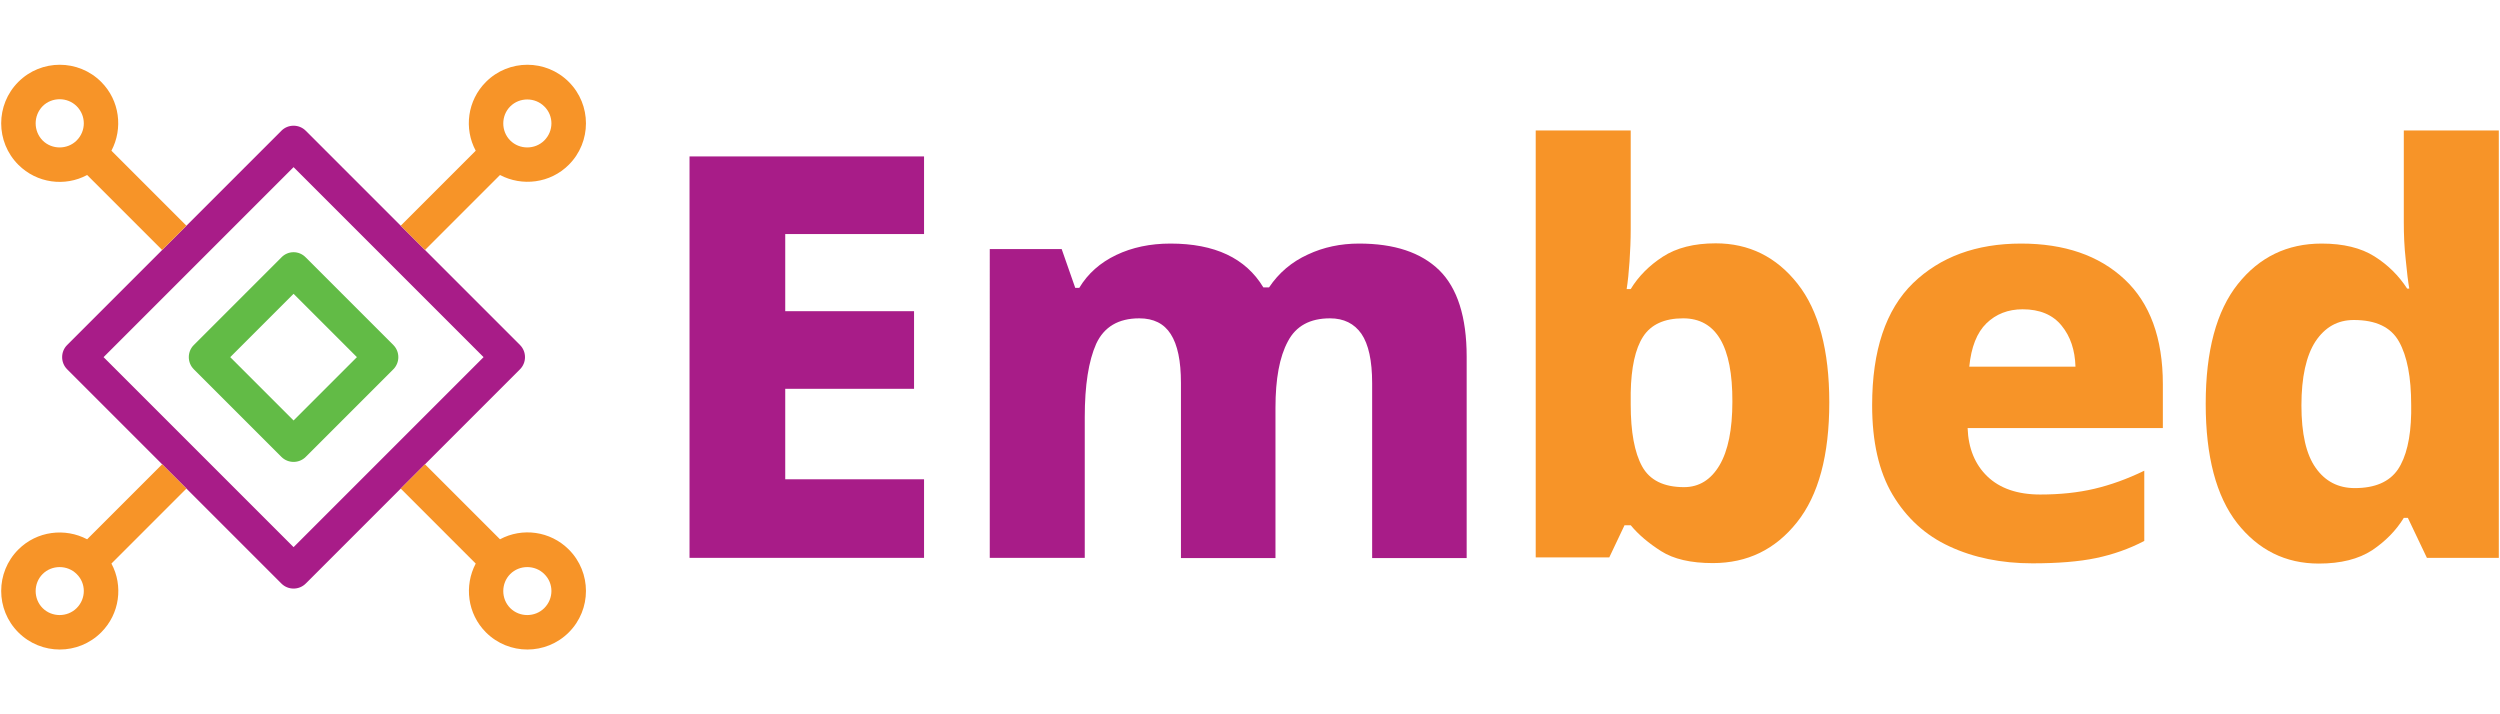
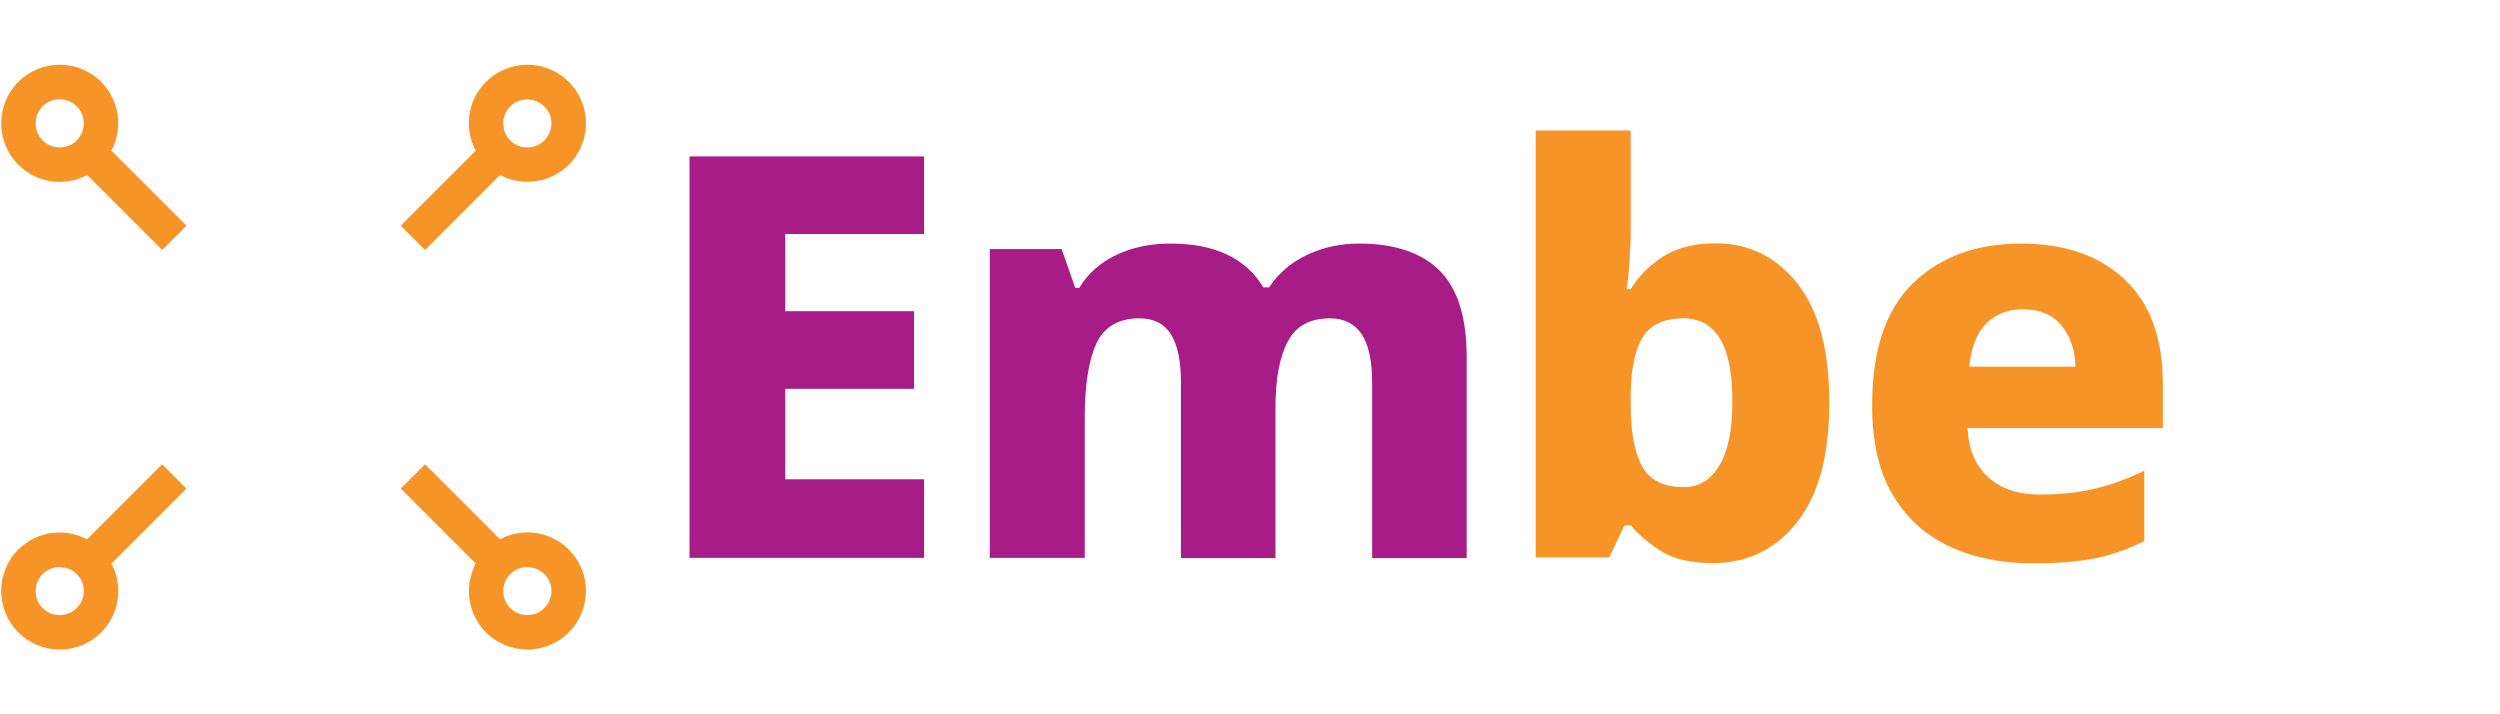
<svg xmlns="http://www.w3.org/2000/svg" version="1.1" id="Reusable_Shopping_Bag" x="0px" y="0px" width="1050px" height="300px" viewBox="0 0 1050 300" style="enable-background:new 0 0 1050 300;" xml:space="preserve">
  <style type="text/css">
	.st0{fill:#A81C88;}
	.st1{fill:#F79428;}
	.st2{fill:none;}
	.st3{fill:#62BB46;}
</style>
  <g>
    <g>
      <path class="st0" d="M388.1,234.3h-98.5V65.7h98.5v32.6h-58.3v32.4h54.1v32.6h-54.1v38h58.3V234.3z" />
      <path class="st0" d="M570.8,102.3c14.8,0,26,3.7,33.7,11.2c7.6,7.5,11.5,19.6,11.5,36.3v84.6h-39.7v-73.5c0-9.4-1.5-16.3-4.5-20.7    c-3-4.3-7.4-6.5-13.2-6.5c-8.4,0-14.3,3.2-17.7,9.7c-3.5,6.5-5.2,15.7-5.2,27.9v63.1h-39.7v-73.5c0-9.3-1.4-16.1-4.3-20.6    c-2.8-4.4-7.2-6.6-13.2-6.6c-8.8,0-14.8,3.6-18.1,10.7c-3.2,7.2-4.8,17.4-4.8,30.8v59.1h-39.9V104.6h30.2l5.7,16.3h1.7    c3.6-6,8.8-10.6,15.5-13.8c6.7-3.2,14.3-4.8,22.8-4.8c18.6,0,31.6,6.1,39,18.4h2.4c4.1-6.1,9.5-10.7,16.3-13.8    C555.9,103.8,563.1,102.3,570.8,102.3z" />
      <path class="st1" d="M684.9,54.8v41.3c0,4.7-0.2,9.3-0.5,13.8c-0.3,4.5-0.7,8.3-1.2,11.5h1.7c3.3-5.4,7.8-9.9,13.5-13.6    c5.7-3.7,13.1-5.6,22.2-5.6c14,0,25.5,5.7,34.4,17c8.9,11.3,13.3,28,13.3,49.8c0,22.2-4.5,39-13.6,50.4    c-9.1,11.4-20.8,17.1-35.3,17.1c-9.3,0-16.5-1.7-21.7-5c-5.2-3.3-9.5-6.9-12.8-10.9h-2.6l-6.4,13.5H645V54.8H684.9z M706.9,133.7    c-7.9,0-13.5,2.6-16.8,7.7c-3.3,5.1-5,13-5.2,23.5v5c0,11.5,1.6,20.2,4.8,26c3.2,5.8,9.1,8.7,17.6,8.7c6.3,0,11.3-3.1,14.9-9.2    c3.6-6.1,5.4-15,5.4-26.7C727.7,145.4,720.8,133.7,706.9,133.7z" />
      <path class="st1" d="M848.8,102.3c18.3,0,32.8,5,43.5,15c10.7,10,16.1,24.7,16.1,44.1v18.4h-82c0.3,8.5,3.1,15.3,8.3,20.3    c5.2,5,12.6,7.6,22.2,7.6c8.3,0,15.9-0.8,22.7-2.4c6.8-1.6,13.8-4.1,21-7.6v29.5c-6.3,3.3-13.1,5.7-20.3,7.2    c-7.2,1.5-16.1,2.2-26.7,2.2c-13.1,0-24.7-2.4-34.8-7.1c-10.2-4.7-18.1-12-23.9-21.7c-5.8-9.8-8.6-22.3-8.6-37.6    c0-23,5.7-40.1,17.2-51.3C814.9,107.9,830,102.3,848.8,102.3z M849.5,129.9c-6.1,0-11.2,2-15.2,5.9c-4,3.9-6.4,10-7.2,18.2h44.6    c-0.2-6.9-2.1-12.7-5.8-17.2C862.2,132.2,856.7,129.9,849.5,129.9z" />
-       <path class="st1" d="M973.9,236.7c-14,0-25.4-5.7-34.3-17c-8.8-11.3-13.2-28-13.2-50.1c0-22.2,4.5-39,13.5-50.3    c9-11.3,20.7-17,35.2-17c9.1,0,16.5,1.8,22.2,5.4c5.7,3.6,10.2,8.1,13.7,13.5h0.9c-0.5-2.8-1-6.9-1.5-12.2    c-0.6-5.3-0.8-10.5-0.8-15.7V54.8h39.9v179.5h-30.2l-8-16.8h-1.7c-3.3,5.4-7.8,9.9-13.3,13.6C990.6,234.8,983.2,236.7,973.9,236.7    z M989,205c8.5,0,14.5-2.6,18.1-7.8c3.5-5.2,5.4-13.1,5.6-23.6v-3.5c0-11.7-1.7-20.5-5.1-26.6c-3.4-6.1-9.7-9.1-19-9.1    c-6.8,0-12.1,3-16.1,9c-3.9,6-5.9,15-5.9,26.9c0,11.8,2,20.6,6,26.2C976.6,202.2,982.1,205,989,205z" />
    </g>
    <g>
-       <rect x="104.5" y="131.2" transform="matrix(0.707 -0.707 0.707 0.707 -69.958 131.106)" class="st2" width="37.6" height="37.6" />
      <path class="st2" d="M43.5,150l79.8,79.8l79.8-79.8l-79.8-79.8L43.5,150z M165.2,144.9c2.8,2.8,2.8,7.4,0,10.2l-36.8,36.8    c-2.8,2.8-7.4,2.8-10.2,0l-36.8-36.8c-2.8-2.8-2.8-7.4,0-10.2l36.8-36.8c2.8-2.8,7.4-2.8,10.2,0L165.2,144.9z" />
      <polygon class="st2" points="146.8,226.7 168.3,205.2 146.8,226.7   " />
-       <path class="st3" d="M118.2,108.1l-36.8,36.8c-2.8,2.8-2.8,7.4,0,10.2l36.8,36.8c2.8,2.8,7.4,2.8,10.2,0l36.8-36.8    c2.8-2.8,2.8-7.4,0-10.2l-36.8-36.8C125.6,105.2,121,105.2,118.2,108.1z M149.9,150l-26.6,26.6L96.7,150l26.6-26.6L149.9,150z" />
-       <path class="st0" d="M178.5,105l-10.2-10.2l-39.9-39.9c-2.8-2.8-7.4-2.8-10.2,0l-8.2,8.2L99.8,73.3L78.3,94.8L68.1,105l-39.9,39.9    c-2.8,2.8-2.8,7.4,0,10.2l8.2,8.2l10.2,10.2L68.1,195l10.2,10.2l39.9,39.9c2.8,2.8,7.4,2.8,10.2,0l8.2-8.2l10.2-10.2l0,0    l21.5-21.5l10.2-10.2l39.9-39.9c2.8-2.8,2.8-7.4,0-10.2l-8.2-8.2L200,126.5L178.5,105z M123.3,229.8L43.5,150l79.8-79.8l79.8,79.8    L123.3,229.8z" />
      <path class="st1" d="M238.9,230.8c-7.8-7.8-19.6-9.3-28.9-4.3L178.5,195l-10.2,10.2l31.5,31.5c-4.9,9.3-3.5,21.1,4.3,28.9    c9.6,9.6,25.2,9.6,34.8,0C248.5,256,248.5,240.4,238.9,230.8z M228.6,255.4c-3.9,3.9-10.4,3.9-14.3,0c-3.9-3.9-3.9-10.4,0-14.3    c3.9-3.9,10.4-3.9,14.3,0C232.6,245,232.6,251.4,228.6,255.4z" />
      <path class="st1" d="M46.8,63.3c4.9-9.3,3.5-21.1-4.3-28.9c-9.6-9.6-25.2-9.6-34.8,0c-9.6,9.6-9.6,25.2,0,34.8    c7.8,7.8,19.6,9.3,28.9,4.3L68.1,105l10.2-10.2L46.8,63.3z M32.2,59c-3.9,3.9-10.4,3.9-14.3,0C14,55,14,48.6,17.9,44.6    c3.9-3.9,10.4-3.9,14.3,0C36.2,48.6,36.2,55,32.2,59z" />
      <path class="st1" d="M238.9,34.4c-9.6-9.6-25.2-9.6-34.8,0c-7.8,7.8-9.3,19.6-4.3,28.9l-31.5,31.5l10.2,10.2L210,73.5    c9.3,4.9,21.1,3.5,28.9-4.3C248.5,59.6,248.5,44,238.9,34.4z M228.6,59c-3.9,3.9-10.4,3.9-14.3,0c-3.9-3.9-3.9-10.4,0-14.3    c3.9-3.9,10.4-3.9,14.3,0C232.6,48.6,232.6,55,228.6,59z" />
      <path class="st1" d="M78.3,205.2L68.1,195l-31.5,31.5c-9.3-4.9-21.1-3.5-28.9,4.3c-9.6,9.6-9.6,25.2,0,34.8    c9.6,9.6,25.2,9.6,34.8,0c7.8-7.8,9.3-19.6,4.3-28.9L78.3,205.2z M32.2,255.4c-3.9,3.9-10.4,3.9-14.3,0c-3.9-3.9-3.9-10.4,0-14.3    s10.4-3.9,14.3,0C36.2,245,36.2,251.4,32.2,255.4z" />
    </g>
  </g>
</svg>